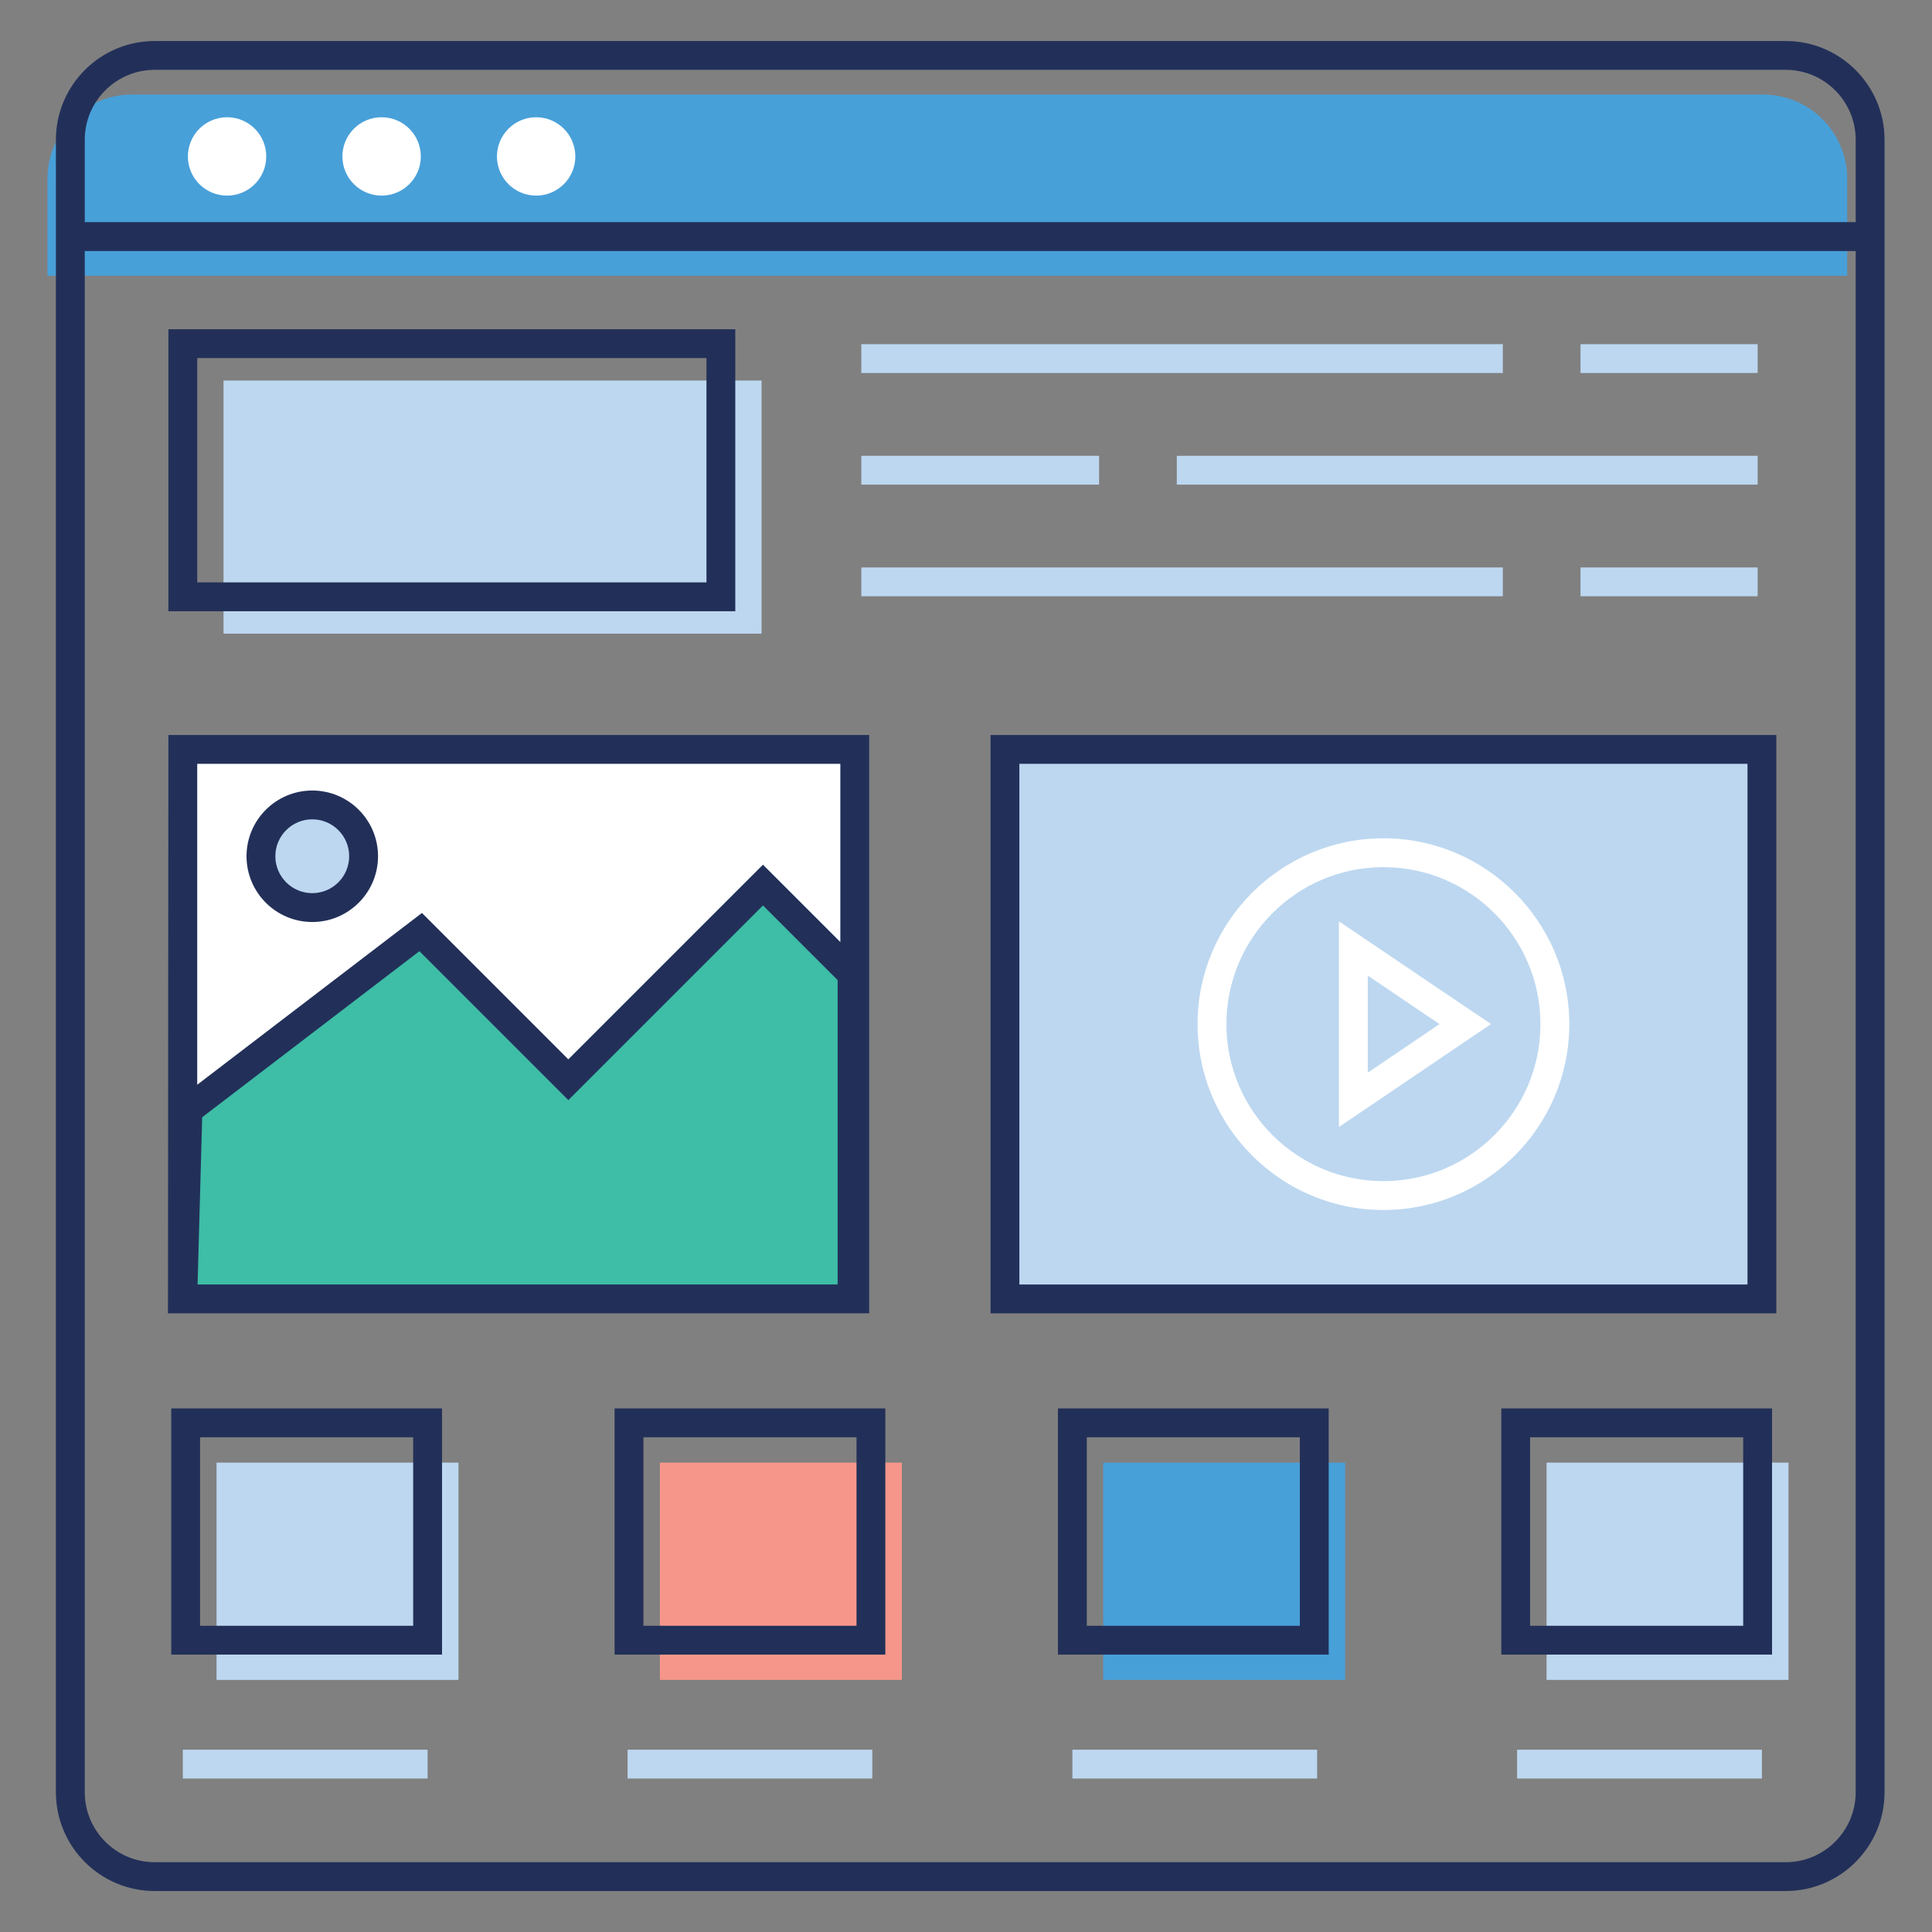
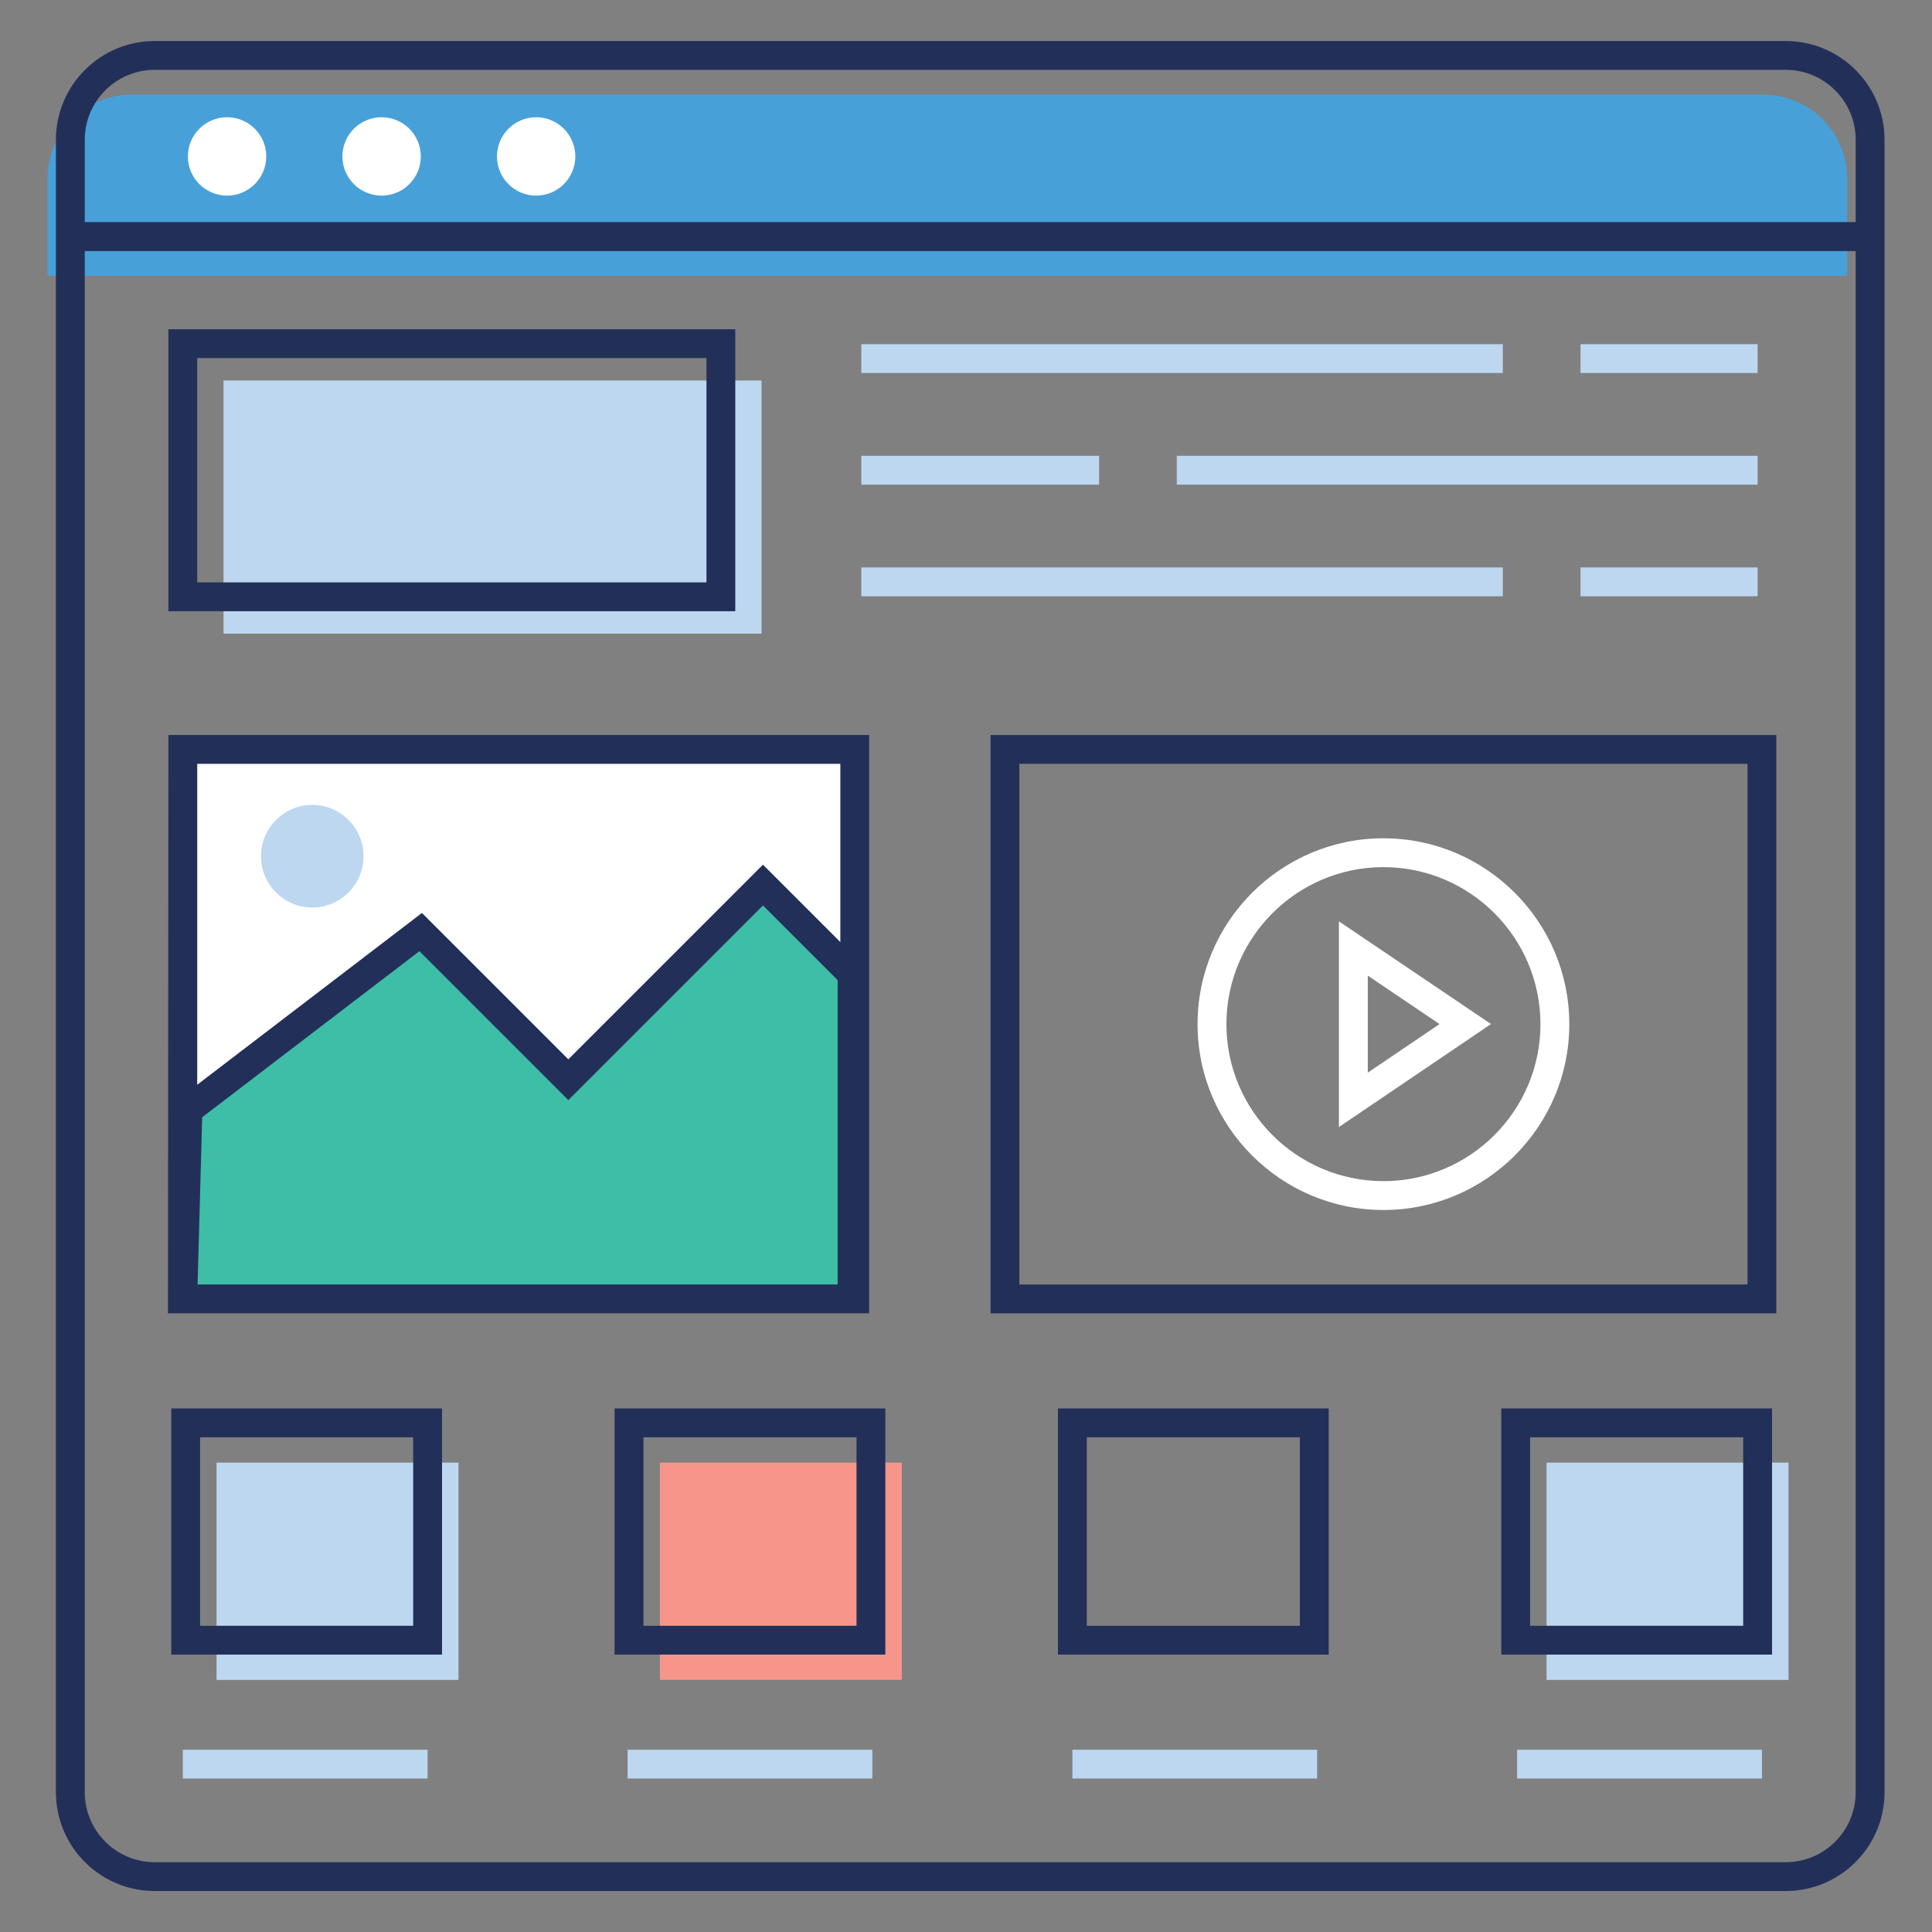
<svg xmlns="http://www.w3.org/2000/svg" width="48" height="48" viewBox="0 0 48 48" fill="none">
  <rect x="0" y="0" width="48" height="48" fill="#808080" stroke="none" />
  <path d="M45.894 6.851V4.445C45.894 3.287 44.956 2.349 43.798 2.349H3.275C2.118 2.349 1.179 3.287 1.179 4.445V6.851H45.894Z" fill="#48A0D9" />
  <path d="M11.391 36.338H5.38V41.737H11.391V36.338Z" fill="#BDD7F0" />
  <path d="M22.406 36.338H16.395V41.737H22.406V36.338Z" fill="#F6968A" />
-   <path d="M33.42 36.338H27.409V41.737H33.42V36.338Z" fill="#48A0D9" />
  <path d="M44.435 36.338H38.424V41.737H44.435V36.338Z" fill="#BDD7F0" />
  <path d="M10.624 43.471H4.542V44.187H10.624V43.471Z" fill="#BDD7F0" />
  <path d="M21.673 43.471H15.592V44.187H21.673V43.471Z" fill="#BDD7F0" />
  <path d="M32.724 43.471H26.643V44.187H32.724V43.471Z" fill="#BDD7F0" />
  <path d="M43.774 43.471H37.692V44.187H43.774V43.471Z" fill="#BDD7F0" />
  <path d="M18.921 9.454H5.553V15.743H18.921V9.454Z" fill="#BDD7F0" />
  <path d="M21.236 18.619H4.542V32.271H21.236V18.619Z" fill="white" />
-   <path d="M43.774 18.619H24.968V32.271H43.774V18.619Z" fill="#BDD7F0" />
  <path d="M5.642 4.86C6.18 4.86 6.615 4.424 6.615 3.887C6.615 3.349 6.18 2.913 5.642 2.913C5.104 2.913 4.668 3.349 4.668 3.887C4.668 4.424 5.104 4.86 5.642 4.86Z" fill="white" />
  <path d="M9.481 4.86C10.019 4.86 10.455 4.424 10.455 3.887C10.455 3.349 10.019 2.913 9.481 2.913C8.943 2.913 8.507 3.349 8.507 3.887C8.507 4.424 8.943 4.86 9.481 4.86Z" fill="white" />
  <path d="M13.32 4.86C13.858 4.86 14.294 4.424 14.294 3.887C14.294 3.349 13.858 2.913 13.32 2.913C12.783 2.913 12.347 3.349 12.347 3.887C12.347 4.424 12.783 4.86 13.32 4.86Z" fill="white" />
  <path d="M33.265 28.001V22.891L37.044 25.442L33.265 28.001ZM33.982 24.239V26.65L35.765 25.443L33.982 24.239Z" fill="white" />
  <path d="M43.668 8.551H39.267V9.267H43.668V8.551Z" fill="#BDD7F0" />
  <path d="M43.668 11.324H29.237V12.041H43.668V11.324Z" fill="#BDD7F0" />
  <path d="M43.668 14.098H39.267V14.814H43.668V14.098Z" fill="#BDD7F0" />
  <path d="M37.337 8.551H21.399V9.267H37.337V8.551Z" fill="#BDD7F0" />
  <path d="M27.307 11.324H21.399V12.041H27.307V11.324Z" fill="#BDD7F0" />
  <path d="M37.337 14.098H21.399V14.814H37.337V14.098Z" fill="#BDD7F0" />
  <path d="M21.169 24.203V32.27H4.541L4.67 27.577L10.452 23.157L14.12 26.825L18.956 21.989L21.169 24.203Z" fill="#3EBDA7" />
  <path d="M9.033 21.272C9.033 21.974 8.46 22.548 7.758 22.548C7.056 22.548 6.483 21.974 6.483 21.272C6.483 20.57 7.056 19.997 7.758 19.997C8.46 19.997 9.033 20.57 9.033 21.272Z" fill="#BDD7F0" />
  <path d="M4.255 41.108H10.982V34.992H4.255V41.108ZM4.971 35.709H10.265V40.392H4.971V35.709ZM15.269 41.108H21.996V34.992H15.269V41.108ZM15.986 35.709H21.28V40.392H15.986V35.709ZM26.284 41.108H33.011V34.992H26.284V41.108ZM27.001 35.709H32.294V40.392H27.001V35.709ZM37.299 41.108H44.026V34.992H37.299V41.108ZM38.015 35.709H43.309V40.392H38.015V35.709ZM18.268 8.18H4.184V15.186H18.268V8.18ZM17.552 14.469H4.9V8.896H17.552V14.469ZM44.132 18.261H24.61V32.63H44.132V18.261ZM43.416 31.913H25.326V18.977H43.416V31.913Z" fill="#223059" />
  <path d="M44.366 1.019H3.844C2.49 1.019 1.389 2.119 1.389 3.473C1.389 17.206 1.389 30.861 1.389 44.528C1.389 45.881 2.49 46.982 3.844 46.982H44.366C45.72 46.982 46.821 45.881 46.821 44.528C46.821 30.857 46.821 17.206 46.821 3.473C46.821 2.119 45.72 1.019 44.366 1.019ZM46.104 44.528C46.104 45.486 45.324 46.266 44.366 46.266H3.844C2.885 46.266 2.106 45.486 2.106 44.528V6.238H46.104V44.528ZM2.106 5.518V3.473C2.106 2.515 2.885 1.735 3.844 1.735H44.366C45.324 1.735 46.104 2.515 46.104 3.473V5.518H2.106Z" fill="#223059" />
  <path d="M4.184 32.628V32.629H21.594V18.261H4.184C4.183 18.93 4.187 14.657 4.173 32.628H4.184ZM4.909 31.912L5.023 27.758L10.42 23.632L14.12 27.332L18.956 22.496L20.811 24.351V31.912H4.909ZM20.878 18.977V23.405L18.956 21.483L14.12 26.319L10.483 22.682L4.9 26.95V18.977H20.878Z" fill="#223059" />
-   <path d="M7.758 22.907C8.659 22.907 9.392 22.174 9.392 21.273C9.392 20.372 8.659 19.64 7.758 19.64C6.858 19.64 6.125 20.372 6.125 21.273C6.125 22.174 6.858 22.907 7.758 22.907ZM7.758 20.356C8.264 20.356 8.675 20.767 8.675 21.273C8.675 21.779 8.264 22.19 7.758 22.19C7.253 22.19 6.841 21.779 6.841 21.273C6.841 20.767 7.253 20.356 7.758 20.356Z" fill="#223059" />
  <path d="M34.371 30.062C31.825 30.062 29.753 27.991 29.753 25.445C29.753 22.898 31.825 20.827 34.371 20.827C36.917 20.827 38.989 22.898 38.989 25.445C38.989 27.991 36.917 30.062 34.371 30.062ZM34.371 21.544C32.22 21.544 30.47 23.294 30.47 25.445C30.47 27.596 32.22 29.345 34.371 29.345C36.522 29.345 38.272 27.596 38.272 25.445C38.272 23.294 36.522 21.544 34.371 21.544Z" fill="white" />
</svg>